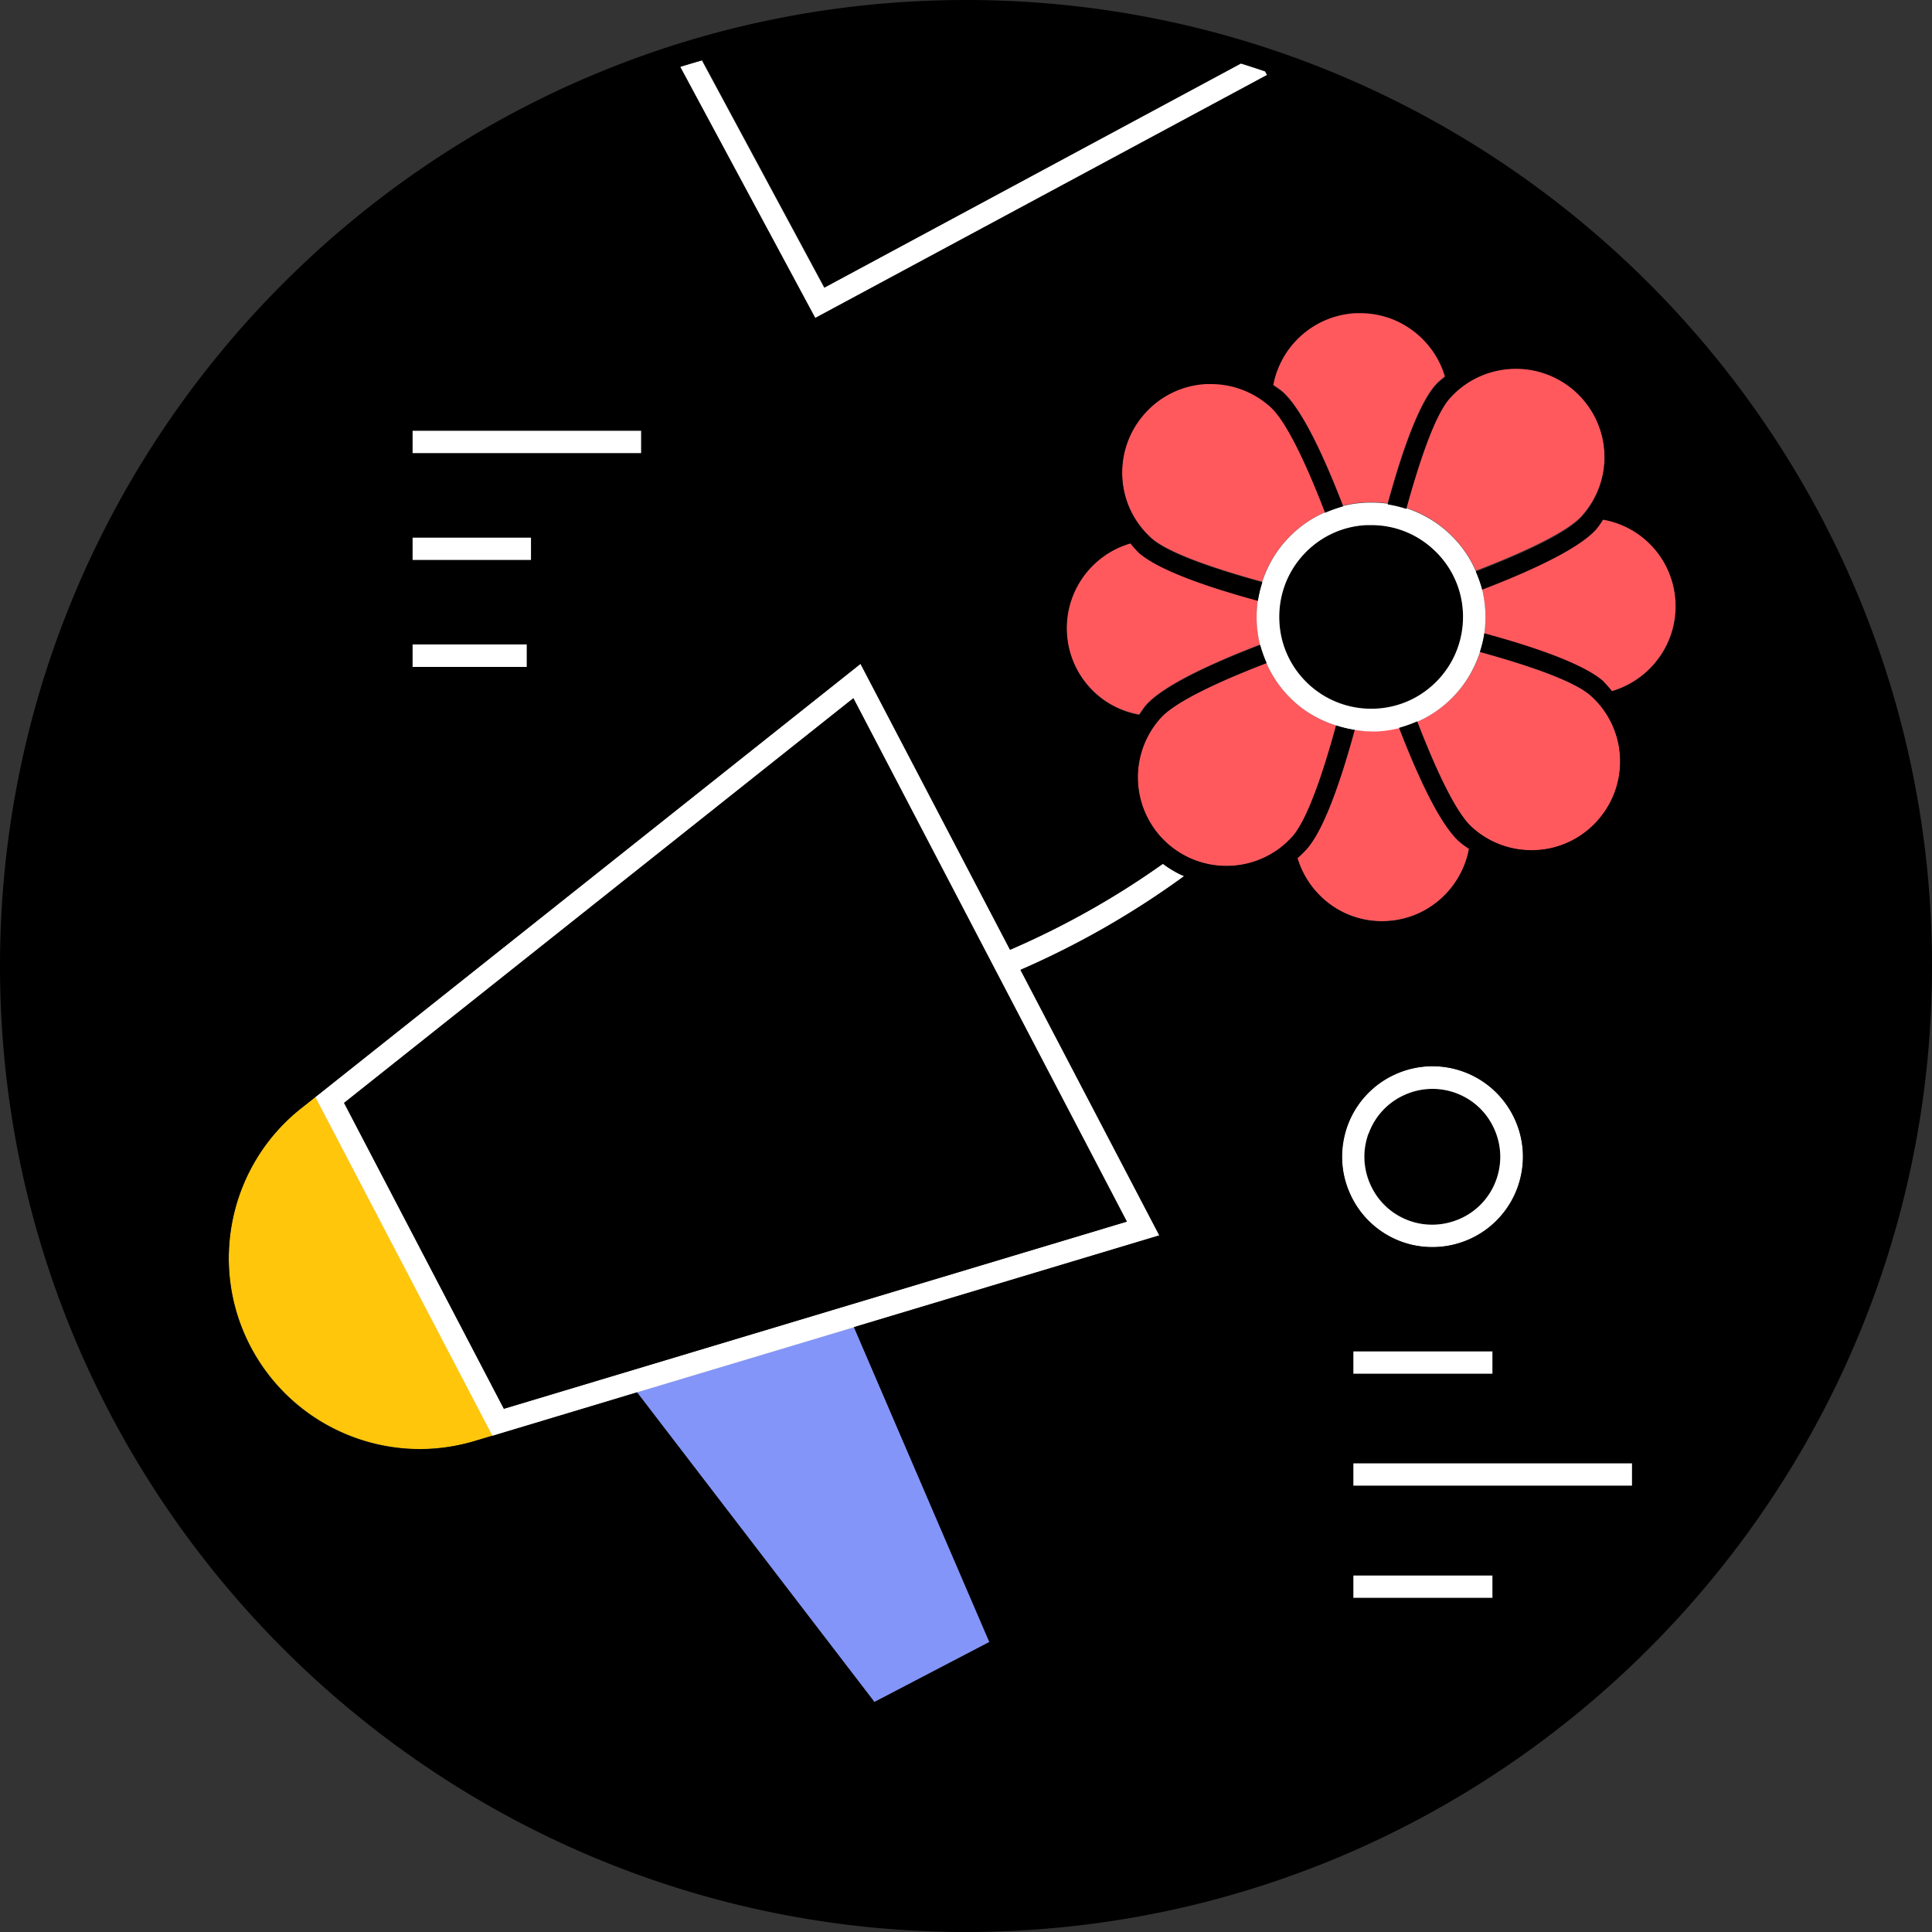
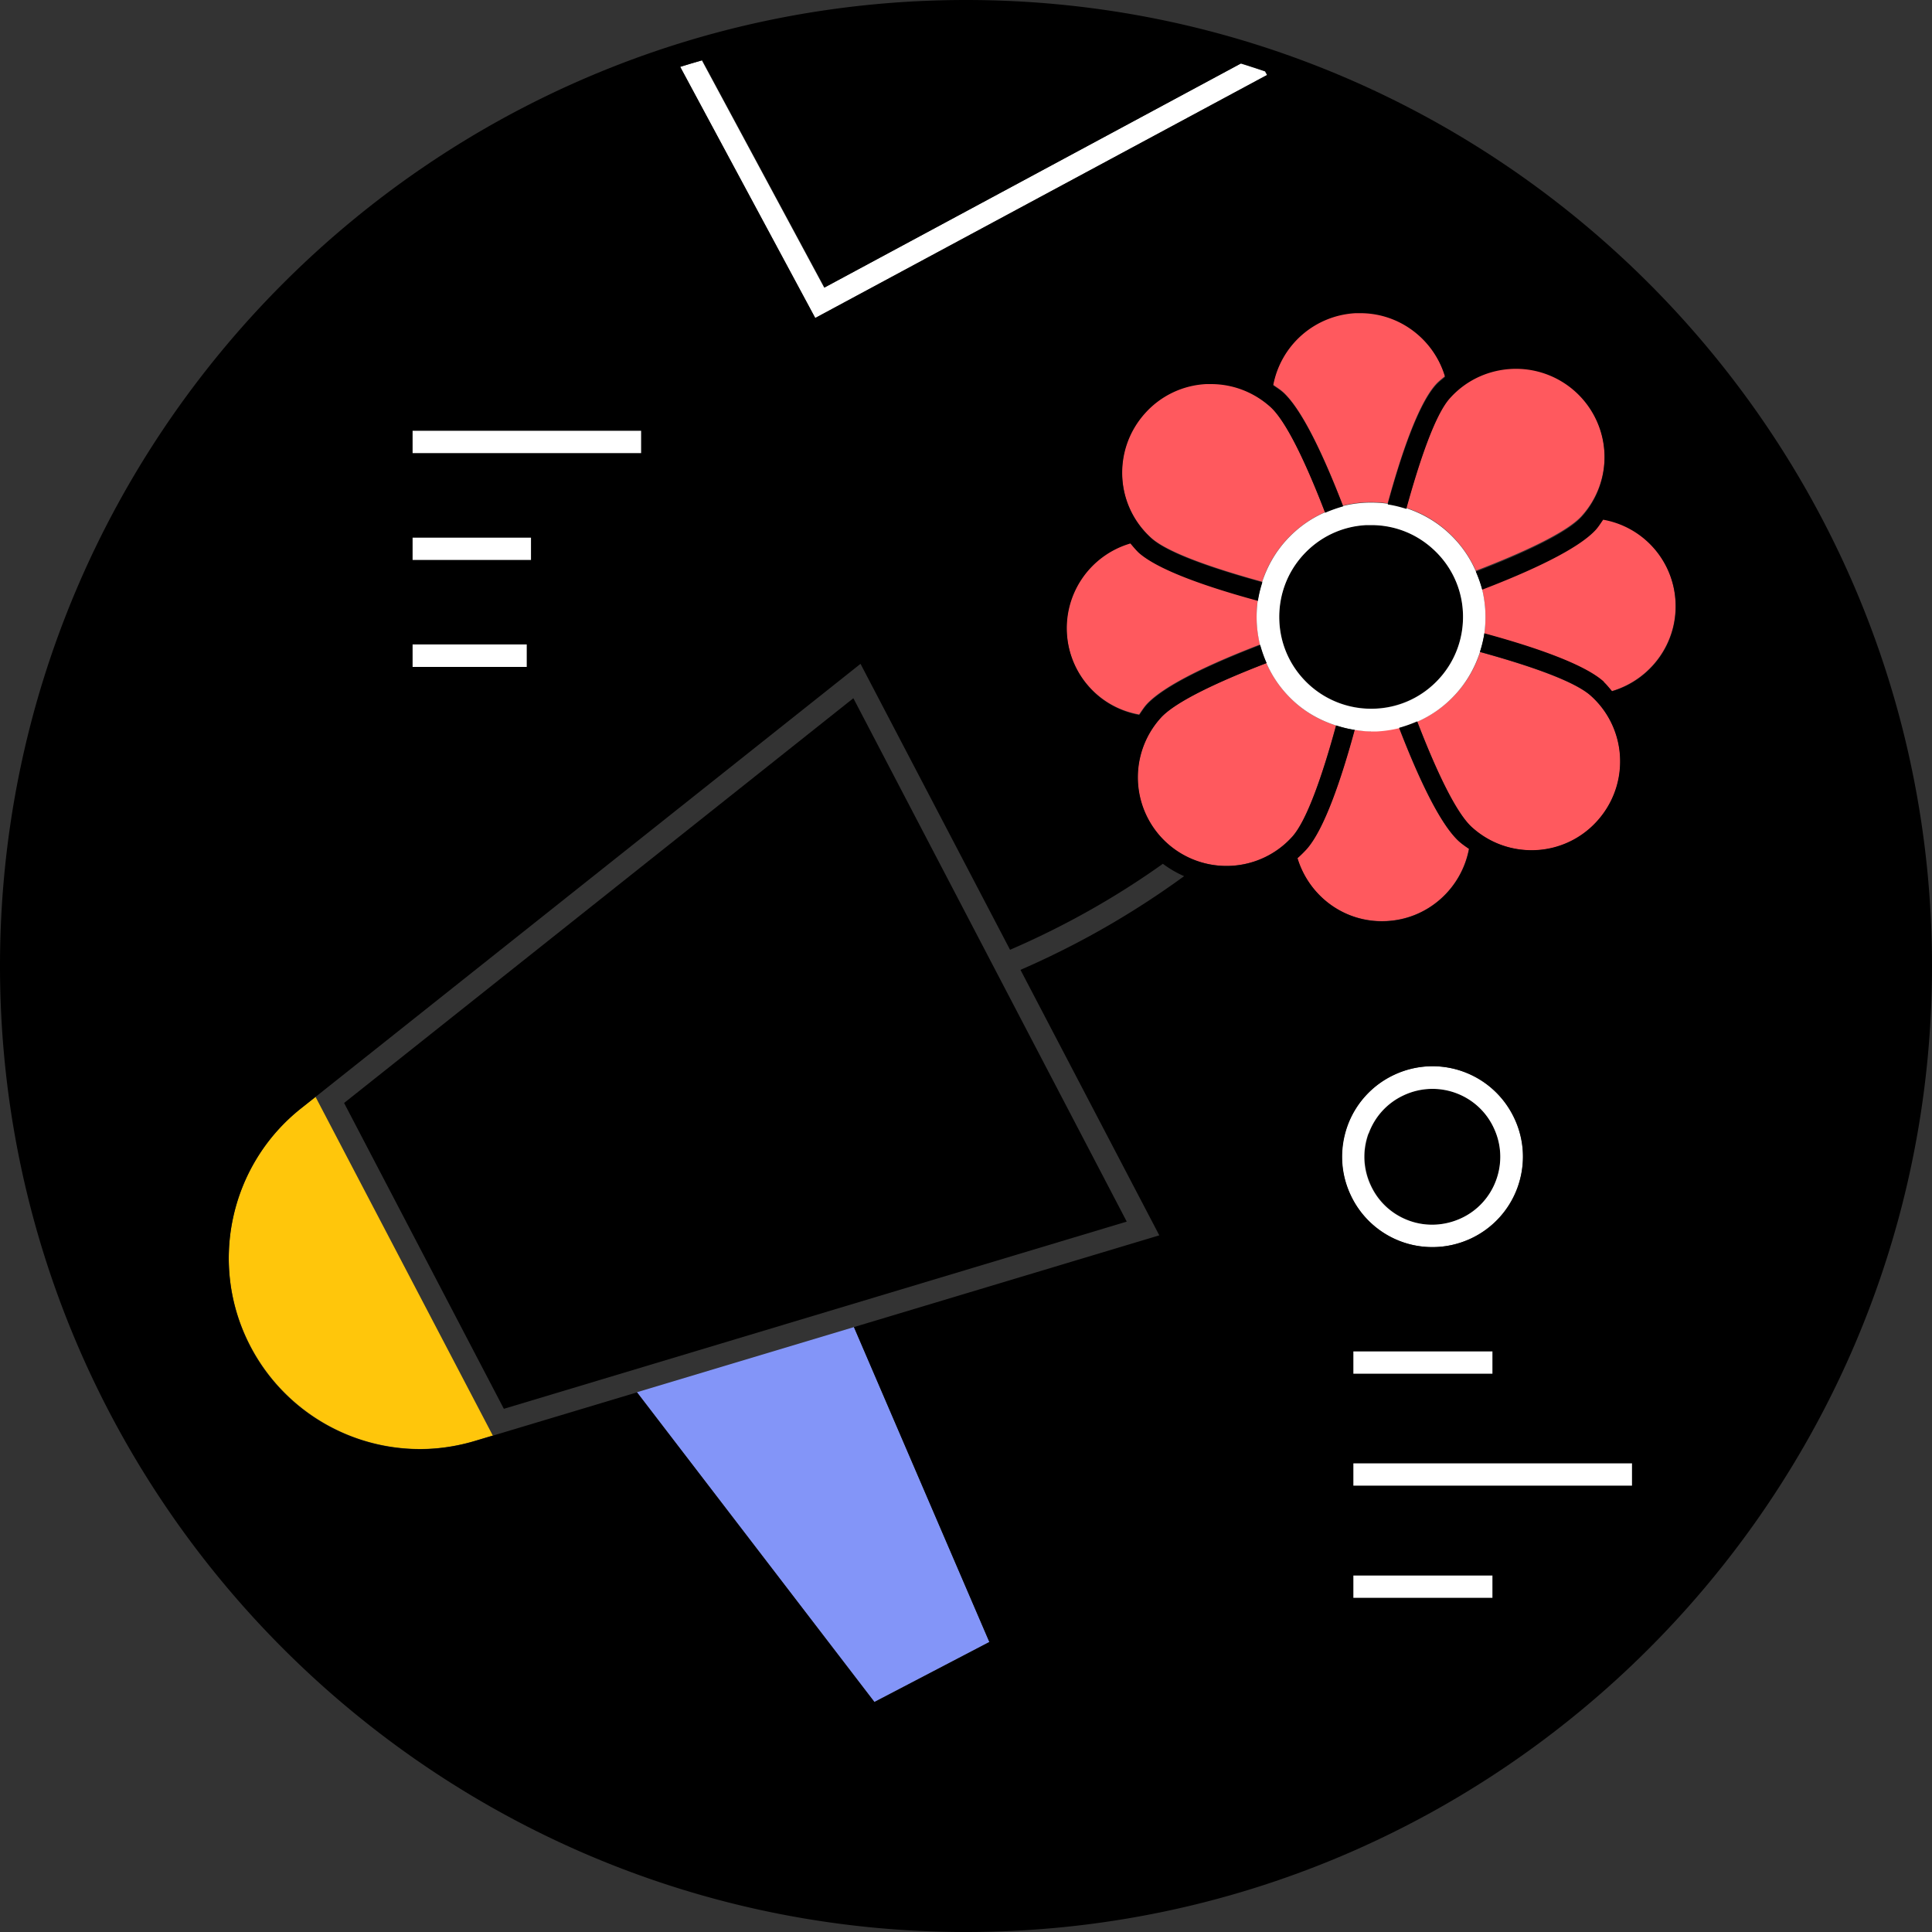
<svg xmlns="http://www.w3.org/2000/svg" width="100" height="100" fill="none">
  <rect width="100%" height="100%" fill="#333333" stroke="none" />
  <g clip-path="url(#a)">
    <path d="m32.97 72.06 12.29 16.03 5.95-3.1-7.01-16.3-11.23 3.37Z" fill="#8395F8" />
    <path d="m16.33 56.77.07-.05-.82.65c-3.71 2.95-4.81 8.13-2.61 12.32A9.905 9.905 0 0 0 21.74 75c.94 0 1.9-.14 2.84-.42l.97-.29h-.05l-9.17-17.52Z" fill="#FFC60B" />
-     <path d="M60.19 44.71a43.871 43.871 0 0 1-7.91 4.45l-7.74-14.8-28.15 22.37-.07.05 9.17 17.54h.05l7.43-2.25L44.2 68.7l15.81-4.75-7.19-13.75c2.99-1.3 5.83-2.93 8.47-4.85-.39-.16-.75-.38-1.1-.64Zm-34.11 28.2-8.27-15.83 26.36-20.94 14.16 27.09-32.24 9.68h-.01Z" fill="#fff" />
    <path d="M70.96 37.85c-.29 0-.57-.04-.85-.08-.69 2.54-1.58 5.17-2.5 6.19-.15.16-.3.31-.46.45a4.557 4.557 0 0 0 4.62 3.26c2.16-.11 3.88-1.7 4.26-3.74-.17-.12-.35-.24-.51-.38-1.02-.92-2.17-3.44-3.11-5.89-.37.09-.76.15-1.15.17h-.31l.01.02Zm.86-11.78c.69-2.53 1.58-5.16 2.5-6.18.14-.16.31-.28.47-.42a4.584 4.584 0 0 0-4.39-3.3h-.24c-2.16.11-3.88 1.71-4.27 3.74.17.12.35.23.51.37 1.02.92 2.17 3.44 3.11 5.89.37-.09.76-.15 1.15-.17.39-.02.78 0 1.16.05v.02Zm14.9 5.06a4.55 4.55 0 0 0-1.51-3.17c-.64-.58-1.41-.94-2.24-1.09-.12.17-.23.35-.37.51-.92 1.02-3.44 2.17-5.89 3.11.09.37.15.76.17 1.15.02.39 0 .78-.05 1.16 2.53.69 5.16 1.58 6.18 2.5.16.14.29.31.42.47 1.99-.59 3.4-2.47 3.29-4.62v-.02Zm-21.62-.06c-2.53-.69-5.16-1.58-6.18-2.5-.16-.14-.29-.31-.42-.47-1.99.59-3.4 2.47-3.29 4.62.06 1.22.6 2.35 1.51 3.17.64.58 1.41.94 2.24 1.09.12-.17.23-.35.37-.51.92-1.02 3.44-2.17 5.89-3.11-.09-.37-.15-.76-.17-1.15-.02-.39 0-.78.05-1.16v.02Zm10.27 4.83c-.57.63-1.26 1.12-2.01 1.45.92 2.39 1.98 4.71 2.84 5.48.91.82 2.08 1.23 3.31 1.18a4.55 4.55 0 0 0 3.17-1.51c.82-.91 1.24-2.09 1.18-3.31a4.55 4.55 0 0 0-1.51-3.17c-.86-.77-3.27-1.59-5.74-2.27-.25.79-.67 1.52-1.24 2.15Zm-8.8-7.94c.57-.63 1.26-1.12 2.01-1.45-.92-2.39-1.98-4.71-2.84-5.48a4.537 4.537 0 0 0-3.07-1.18h-.24c-1.22.06-2.35.6-3.17 1.51-.82.91-1.24 2.09-1.18 3.31.06 1.22.6 2.35 1.51 3.17.86.77 3.27 1.59 5.74 2.27.25-.79.67-1.52 1.24-2.15Zm8.37-.43c.63.57 1.12 1.26 1.45 2.01 2.39-.92 4.71-1.98 5.48-2.84a4.587 4.587 0 0 0-3.4-7.66c-1.25 0-2.5.51-3.41 1.51-.77.86-1.59 3.27-2.27 5.74.79.25 1.52.67 2.15 1.24ZM67 36.33a5.938 5.938 0 0 1-1.45-2.01c-2.39.92-4.71 1.98-5.48 2.84a4.587 4.587 0 0 0 .33 6.48c1.88 1.69 4.79 1.55 6.48-.33.78-.86 1.6-3.28 2.27-5.76-.79-.25-1.52-.65-2.15-1.22Z" fill="#FF595E" />
    <path d="M74.16 28.4c-.88-.8-2-1.23-3.18-1.23h-.25c-1.27.07-2.44.62-3.29 1.56-.85.94-1.29 2.16-1.22 3.43.06 1.27.62 2.44 1.56 3.29a4.76 4.76 0 0 0 6.72-.34c.85-.94 1.29-2.16 1.22-3.43a4.715 4.715 0 0 0-1.56-3.29v.01Z" fill="#000" />
    <path d="M76.88 31.63c-.02-.39-.08-.78-.17-1.15-.08-.32-.19-.63-.33-.93-.33-.76-.82-1.44-1.45-2.01-.63-.57-1.36-.98-2.15-1.24-.31-.1-.63-.18-.96-.23a6.4 6.4 0 0 0-1.16-.05c-.39.02-.78.08-1.15.17-.32.08-.63.19-.93.33-.76.33-1.44.82-2.01 1.45-.57.63-.98 1.36-1.24 2.15-.1.31-.18.63-.23.96a6.4 6.4 0 0 0-.05 1.16c.02.39.08.78.17 1.15.08.32.19.63.33.93.33.76.82 1.44 1.45 2.01.63.57 1.37.97 2.15 1.22.31.1.63.18.96.23.28.04.56.08.85.08h.31c.39-.02.78-.08 1.15-.17.32-.08.63-.19.93-.33.76-.33 1.44-.82 2.01-1.45.57-.63.98-1.36 1.24-2.15.1-.31.18-.63.23-.96.05-.38.07-.77.05-1.16v-.01Zm-1.16.06c.06 1.27-.37 2.49-1.22 3.43s-2.02 1.5-3.29 1.56a4.76 4.76 0 0 1-3.43-1.22c-.94-.85-1.5-2.02-1.56-3.29-.06-1.27.37-2.49 1.22-3.43s2.02-1.5 3.29-1.56h.25c1.18 0 2.3.43 3.18 1.23.94.85 1.5 2.02 1.56 3.29v-.01Z" fill="#fff" />
    <path d="M58.32 63.23 44.17 36.14 17.81 57.09l8.27 15.83 32.24-9.69Z" fill="#000" />
    <path d="M27.49 27.82h-6.14v1.17h6.14v-1.17Zm5.7-5.53H21.35v1.17h11.84v-1.17Zm-5.92 11.06h-5.92v1.17h5.92v-1.17Zm49.98 48.19h-7.21v1.17h7.21v-1.17Zm7.22-5.8H70.04v1.17h14.43v-1.17Zm-7.22-5.8h-7.21v1.17h7.21v-1.17ZM36.34 3.12c-.38.11-.76.22-1.14.34l6.99 13L65.58 3.88l-.1-.18c-.42-.14-.83-.28-1.26-.41l-21.56 11.6-6.33-11.76.01-.01Z" fill="#fff" />
    <path d="M72.94 63.18c.88.32 1.84.28 2.69-.12a3.506 3.506 0 0 0 1.7-4.67 3.506 3.506 0 0 0-3.18-2.03c-.51 0-1.01.11-1.48.33a3.506 3.506 0 0 0-1.7 4.67c.4.85 1.1 1.5 1.98 1.82h-.01Z" fill="#000" />
    <path d="M72.54 64.27c.52.19 1.06.28 1.6.28a4.685 4.685 0 0 0 4.4-3.08c.43-1.18.37-2.45-.16-3.58a4.685 4.685 0 0 0-2.64-2.42 4.635 4.635 0 0 0-3.58.16 4.685 4.685 0 0 0-2.42 2.64c-.43 1.17-.37 2.45.16 3.58a4.685 4.685 0 0 0 2.64 2.42Zm-1.7-5.6c.32-.88.97-1.59 1.82-1.98a3.505 3.505 0 0 1 2.68-.12c.88.32 1.59.97 1.98 1.82.4.85.44 1.81.12 2.69-.32.88-.97 1.59-1.82 1.98-.85.39-1.81.44-2.69.12-.88-.32-1.59-.97-1.98-1.82-.4-.85-.44-1.81-.12-2.69h.01Z" fill="#fff" />
    <path d="M50 0C22.43 0 0 22.43 0 50s22.43 50 50 50 50-22.43 50-50S77.57 0 50 0Zm10.01 63.94L44.2 68.69l7.01 16.3-5.95 3.11-12.29-16.03-7.43 2.23-.97.29c-.94.28-1.9.42-2.84.42-3.61 0-7.03-1.98-8.77-5.31-2.19-4.2-1.09-9.38 2.61-12.32l.82-.65 28.15-22.37 7.74 14.8c2.78-1.2 5.44-2.69 7.91-4.45.35.26.71.47 1.1.64a44.427 44.427 0 0 1-8.47 4.85l7.19 13.75v-.01ZM21.35 28.99v-1.17h6.14v1.17h-6.14Zm5.92 4.36v1.17h-5.92v-1.17h5.92Zm-5.92-9.89v-1.17h11.84v1.17H21.35Zm61.66 11.82c-1.02-.92-3.64-1.81-6.18-2.5-.05.33-.13.65-.23.96 2.47.68 4.88 1.49 5.74 2.27a4.55 4.55 0 0 1 1.51 3.17c.06 1.22-.36 2.4-1.18 3.31A4.55 4.55 0 0 1 79.5 44c-1.23.06-2.4-.36-3.31-1.18-.86-.77-1.92-3.09-2.84-5.48-.3.13-.61.24-.93.33.95 2.45 2.09 4.97 3.11 5.89.16.14.33.26.51.38-.38 2.03-2.11 3.63-4.26 3.74-2.16.12-4.02-1.29-4.62-3.26.16-.14.31-.29.46-.45.92-1.02 1.81-3.65 2.5-6.19-.33-.05-.65-.13-.96-.23-.68 2.48-1.5 4.9-2.27 5.76a4.587 4.587 0 1 1-6.81-6.15c.77-.86 3.09-1.92 5.48-2.84-.13-.3-.24-.61-.33-.93-2.45.94-4.97 2.09-5.89 3.11-.14.16-.25.34-.37.51-.82-.15-1.6-.52-2.24-1.09a4.574 4.574 0 0 1 1.78-7.79c.14.16.27.32.42.47 1.02.92 3.64 1.81 6.18 2.5.05-.33.13-.65.23-.96-2.47-.68-4.88-1.49-5.74-2.27a4.55 4.55 0 0 1-1.51-3.17c-.06-1.22.36-2.4 1.18-3.31a4.55 4.55 0 0 1 3.17-1.51h.24c1.14 0 2.22.42 3.07 1.18.86.77 1.92 3.09 2.84 5.48.3-.13.61-.24.93-.33-.95-2.45-2.09-4.97-3.11-5.89-.16-.14-.34-.25-.51-.37a4.584 4.584 0 0 1 4.27-3.74h.24c2.06 0 3.82 1.38 4.39 3.3-.16.14-.32.26-.47.42-.92 1.02-1.81 3.64-2.5 6.18.33.05.65.13.96.23.68-2.47 1.49-4.89 2.27-5.74.9-1 2.15-1.51 3.41-1.51a4.587 4.587 0 0 1 3.4 7.66c-.77.86-3.09 1.92-5.48 2.84.13.3.24.61.33.93 2.45-.94 4.97-2.09 5.89-3.11.14-.16.25-.34.37-.51a4.55 4.55 0 0 1 3.75 4.26c.11 2.16-1.3 4.04-3.29 4.62-.14-.16-.27-.32-.42-.47l-.01-.03ZM69.75 58.27a4.655 4.655 0 0 1 2.42-2.64 4.68 4.68 0 0 1 3.58-.16c1.18.43 2.11 1.29 2.64 2.42.53 1.13.58 2.4.16 3.58a4.655 4.655 0 0 1-2.42 2.64c-.63.29-1.3.44-1.98.44a4.655 4.655 0 0 1-4.24-2.7c-.53-1.13-.58-2.4-.16-3.58Zm7.51 11.67v1.17h-7.21v-1.17h7.21Zm-7.21 11.6h7.21v1.17h-7.21v-1.17Zm0-4.64v-1.17h14.43v1.17H70.05ZM65.49 3.7l.1.18L42.2 16.46l-6.99-13c.38-.12.76-.23 1.14-.34l6.33 11.76 21.56-11.6c.42.13.84.27 1.26.41l-.01.01Z" fill="#000" />
  </g>
  <defs>
    <clipPath id="a">
      <path fill="#fff" d="M0 0h100v100H0z" />
    </clipPath>
  </defs>
</svg>